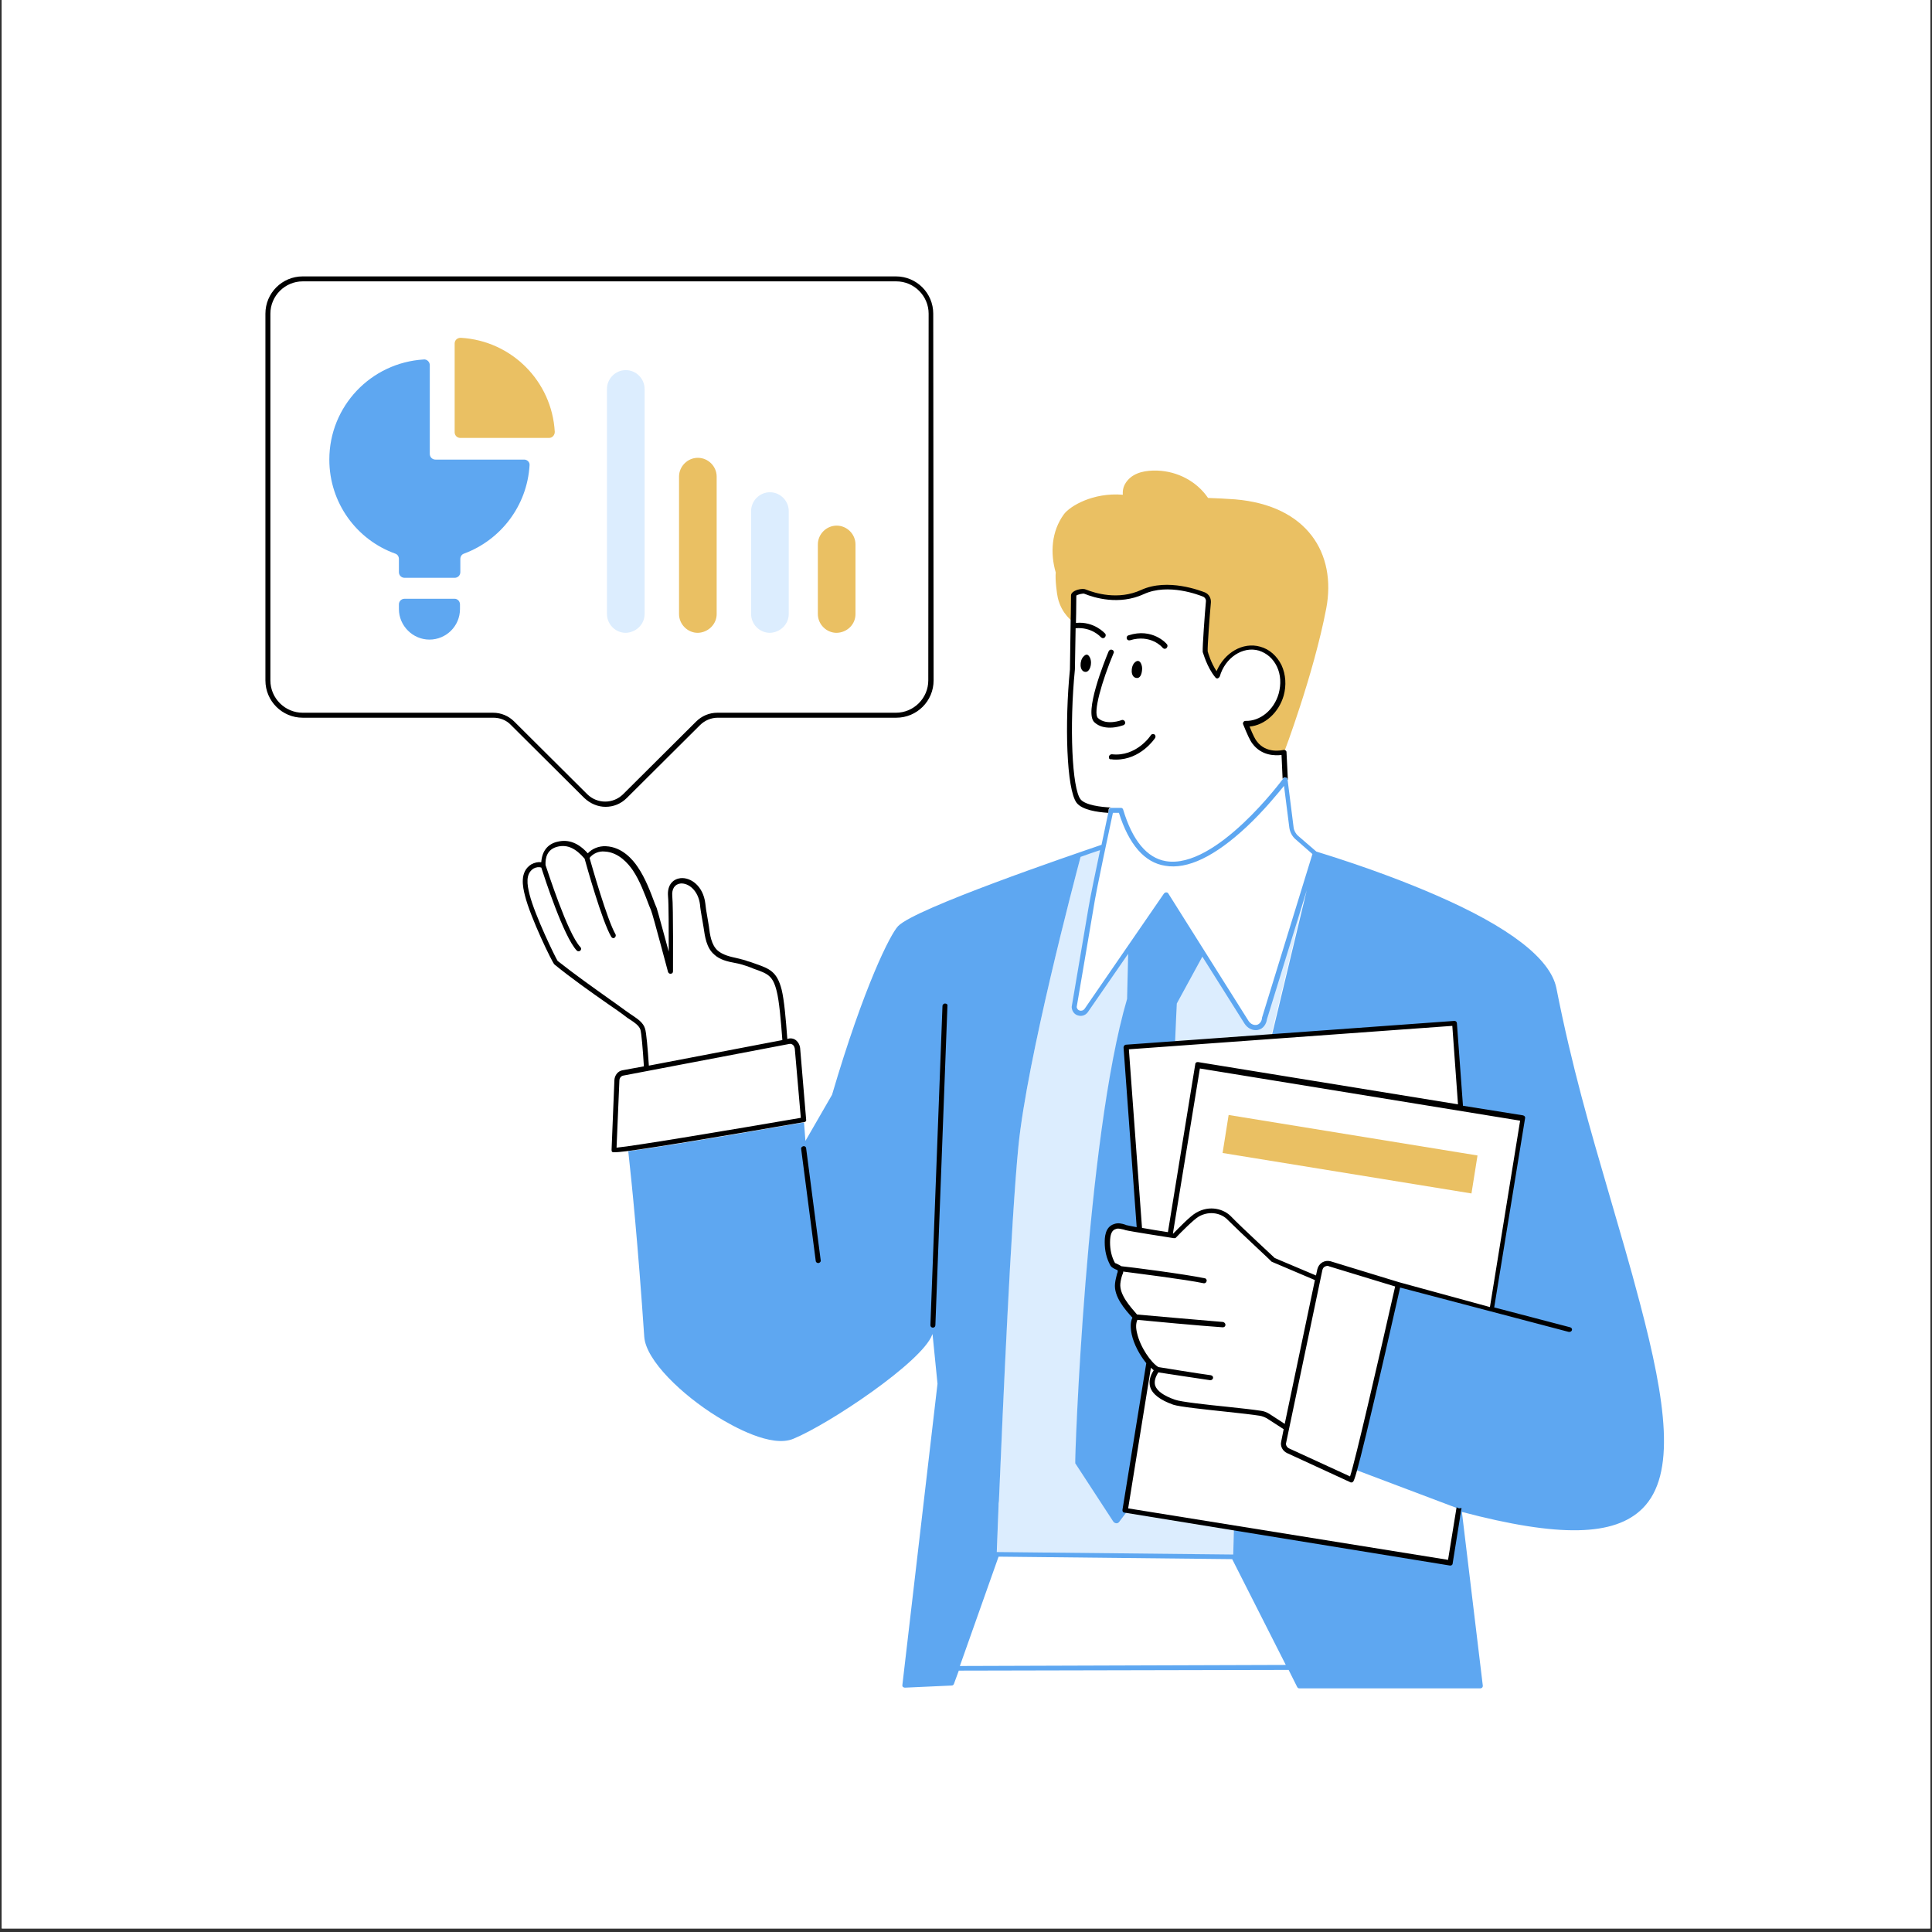
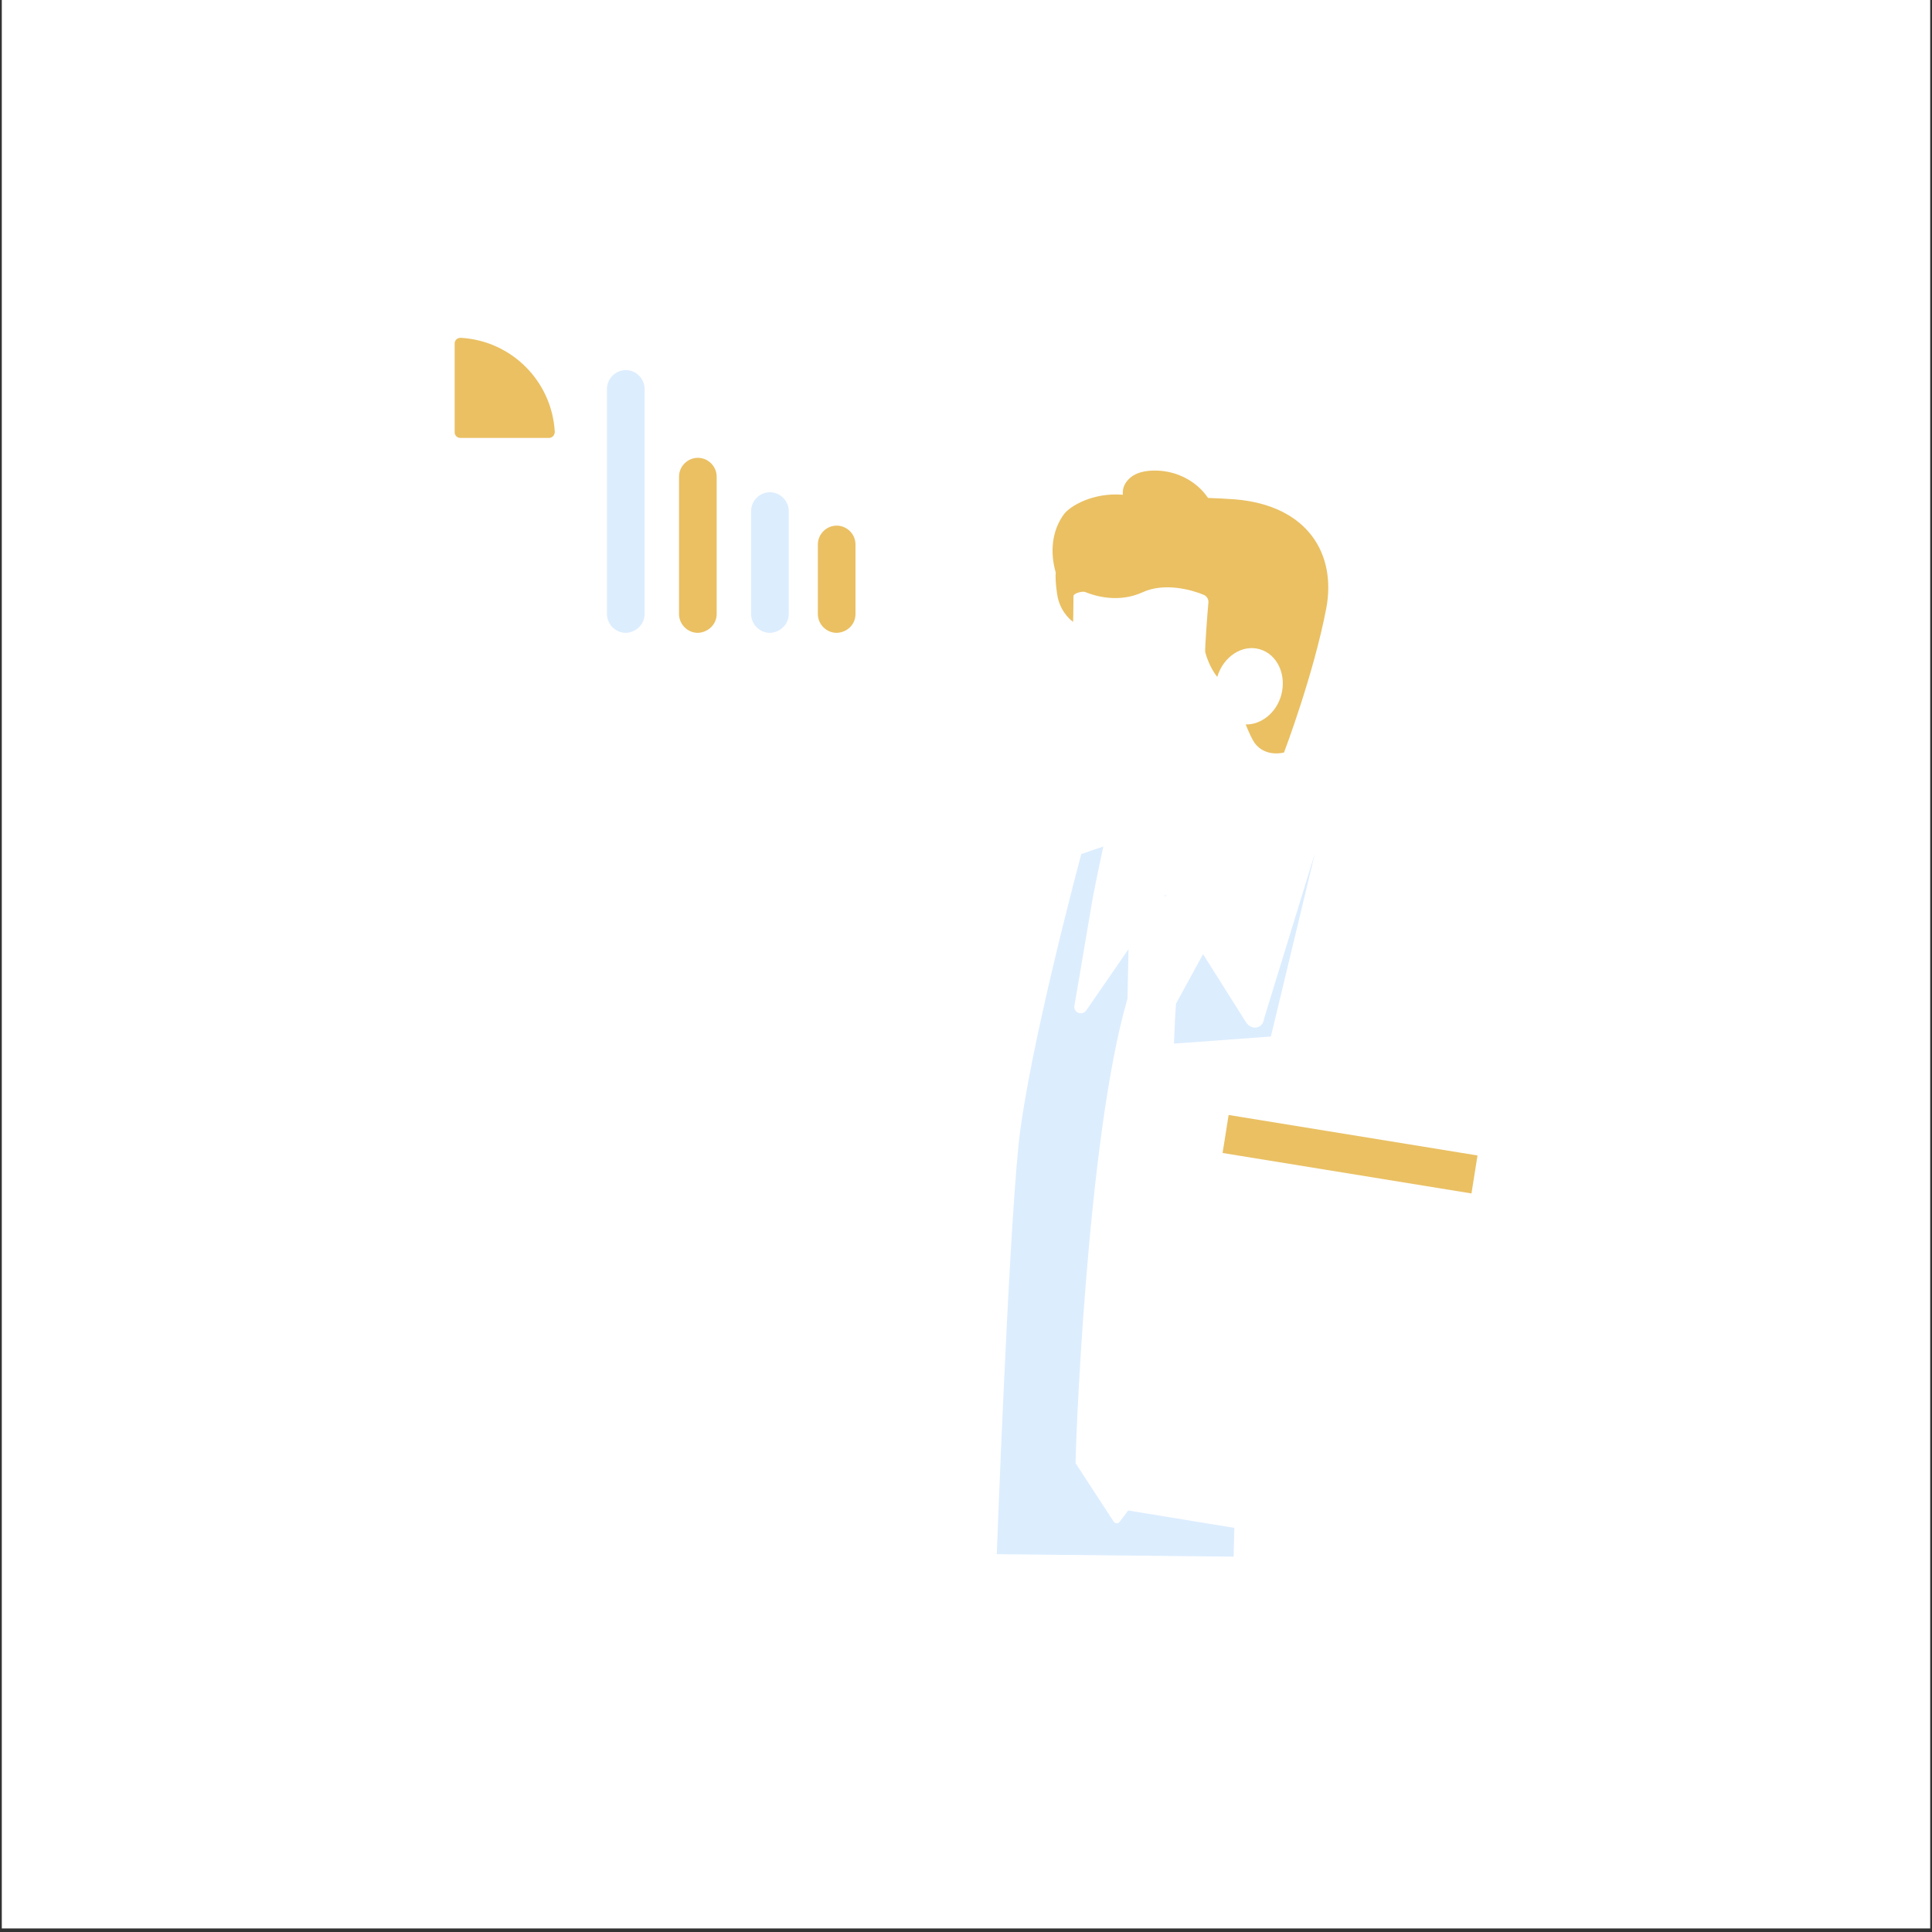
<svg xmlns="http://www.w3.org/2000/svg" width="720" zoomAndPan="magnify" viewBox="0 0 540 540" height="720" preserveAspectRatio="xMidYMid meet" version="1.0">
  <rect x="0" y="0" width="540" height="540" fill="#333333" stroke="none" />
  <defs>
    <clipPath id="21b0389bf0">
      <path d="M 0.5 0 L 539.5 0 L 539.5 539 L 0.5 539 Z M 0.5 0 " clip-rule="nonzero" />
    </clipPath>
    <clipPath id="13c513a840">
      <path d="M 74.184 77.039 L 261 77.039 L 261 226 L 74.184 226 Z M 74.184 77.039 " clip-rule="nonzero" />
    </clipPath>
    <clipPath id="9613e0ce83">
      <path d="M 74.184 77.039 L 426 77.039 L 426 467 L 74.184 467 Z M 74.184 77.039 " clip-rule="nonzero" />
    </clipPath>
    <clipPath id="a2ec86df4e">
-       <path d="M 74.184 77.039 L 440 77.039 L 440 438 L 74.184 438 Z M 74.184 77.039 " clip-rule="nonzero" />
-     </clipPath>
+       </clipPath>
  </defs>
  <g clip-path="url(#21b0389bf0)">
    <path fill="#ffffff" d="M 0.5 0 L 539.5 0 L 539.5 539 L 0.5 539 Z M 0.5 0 " fill-opacity="1" fill-rule="nonzero" />
-     <path fill="#ffffff" d="M 0.5 0 L 539.5 0 L 539.5 539 L 0.5 539 Z M 0.5 0 " fill-opacity="1" fill-rule="nonzero" />
  </g>
-   <path fill="#ffffff" d="M 458.418 364.434 C 455.543 353.422 452.566 343.496 449.785 333.871 C 444.426 315.512 439.367 298.246 435 276.117 C 433.312 267.98 422 259.246 401.16 250.117 C 394.312 247.141 383.102 242.676 367.918 238.012 L 362.855 233.645 C 362.164 233.051 361.668 232.156 361.566 231.262 L 359.879 217.965 C 359.879 218.066 359.879 218.164 359.98 218.363 L 359.582 210.324 C 359.582 210.125 359.484 209.93 359.285 209.828 C 359.184 209.828 359.184 209.73 359.086 209.73 C 360.477 206.059 367.52 186.805 370.695 170.035 C 373.574 154.754 365.438 141.258 345.094 139.473 C 342.516 139.273 339.934 139.074 337.551 139.074 C 334.375 134.41 329.02 131.633 323.363 131.434 C 320.484 131.336 317.012 131.93 315.027 134.211 C 313.934 135.504 313.539 136.891 313.734 138.18 C 305.402 137.387 298.949 141.355 297.262 143.641 C 293.691 148.402 293.395 154.355 294.98 159.914 C 294.781 161.801 295.277 165.867 295.578 167.059 C 296.371 170.332 298.156 172.316 299.246 173.211 C 299.246 173.508 299.246 173.707 299.246 173.707 L 299.051 187.105 C 297.562 202.09 298.059 220.645 300.934 224.414 C 302.422 226.402 306.59 226.996 309.766 227.195 C 309.469 228.684 308.676 232.156 307.781 236.125 C 299.445 239.004 255.785 253.887 251.02 258.852 C 248.836 261.133 241.492 275.621 232.562 305.984 L 225.121 318.887 L 224.723 313.727 C 225.121 313.629 225.32 313.328 225.32 312.934 L 223.633 292.887 C 223.531 292.094 223.137 291.301 222.539 290.805 C 221.945 290.309 221.152 290.109 220.355 290.309 L 220.059 290.406 C 219.664 284.949 219.168 279.391 218.473 276.613 C 217.18 271.551 215.098 270.758 211.129 269.367 C 210.531 269.172 209.84 268.871 209.043 268.676 C 208.051 268.277 206.961 268.078 205.867 267.781 C 203.984 267.383 202 266.887 200.609 265.695 C 198.824 264.109 198.426 261.332 198.129 258.852 C 198.031 258.453 198.031 258.055 197.93 257.66 C 197.832 257.062 197.73 256.469 197.633 255.875 C 197.434 254.781 197.234 253.59 197.137 252.5 C 196.539 247.637 193.066 245.156 190.191 245.453 C 188.402 245.652 186.418 247.043 186.715 250.516 C 186.914 252.398 186.914 260.535 186.914 265.996 C 185.625 261.332 183.938 254.98 183.543 253.789 L 183.047 252.598 C 181.754 249.125 180.367 245.453 178.281 242.379 C 176.891 240.293 173.914 236.723 169.352 236.523 C 167.367 236.422 165.48 237.219 164.289 238.508 C 161.711 235.629 158.93 234.539 155.953 235.234 C 153.078 235.828 151.488 237.91 151.289 240.988 C 150.297 240.891 149.406 241.086 148.512 241.582 C 145.137 243.668 146.129 247.934 146.727 250.316 C 148.215 256.371 154.367 269.07 154.961 269.566 C 159.727 273.438 164.785 277.012 169.746 280.484 C 171.633 281.773 173.52 283.062 175.305 284.453 C 175.602 284.652 175.898 284.848 176.199 285.047 C 177.289 285.742 178.578 286.637 178.977 287.727 C 179.273 288.621 179.672 293.184 179.969 298.047 L 174.016 299.141 C 172.727 299.336 171.832 300.527 171.73 301.82 L 170.938 321.367 C 170.938 321.566 170.938 321.863 171.137 321.961 C 171.234 322.062 171.234 322.062 171.832 322.062 C 172.426 322.062 173.418 321.961 175.504 321.664 C 176.496 330.598 178.184 347.266 179.969 373.465 C 180.367 380.113 190.586 389.84 200.41 395.891 C 204.777 398.57 215.496 404.625 221.648 402.043 C 231.77 397.875 257.668 380.512 260.449 372.969 C 260.449 372.871 260.547 372.871 260.547 372.77 L 261.938 386.664 L 252.113 470.914 C 252.113 471.113 252.113 471.309 252.309 471.41 C 252.41 471.508 252.609 471.609 252.805 471.609 L 265.906 471.012 C 266.203 471.012 266.402 470.812 266.5 470.617 L 267.891 466.844 L 360.078 466.645 L 362.461 471.41 C 362.559 471.609 362.758 471.805 363.055 471.805 L 413.664 471.805 C 413.863 471.805 414.062 471.707 414.16 471.609 C 414.262 471.508 414.359 471.309 414.359 471.113 L 408.605 422.586 C 435.695 429.73 451.273 429.434 459.113 421.594 C 468.543 412.168 465.664 391.922 458.418 364.434 Z M 359.582 217.371 C 359.781 217.469 359.879 217.766 359.879 217.867 C 359.879 217.668 359.781 217.57 359.582 217.371 Z M 302.027 239.5 Z M 359.383 465.457 Z M 407.809 421.691 Z M 407.809 421.691 " fill-opacity="1" fill-rule="nonzero" />
  <g clip-path="url(#13c513a840)">
    <path fill="#ffffff" d="M 169.25 225.41 C 171.434 225.41 173.52 224.613 175.207 222.926 L 195.648 202.586 C 196.938 201.293 198.723 200.5 200.609 200.5 L 250.523 200.5 C 256.281 200.5 260.945 195.836 260.945 190.082 L 260.945 87.672 C 260.945 81.914 256.281 77.254 250.523 77.254 L 84.605 77.254 C 78.848 77.254 74.184 81.914 74.184 87.672 L 74.184 190.18 C 74.184 195.938 78.848 200.602 84.605 200.602 L 137.895 200.602 C 139.777 200.602 141.566 201.293 142.855 202.684 L 163.297 223.027 C 164.887 224.613 167.07 225.41 169.25 225.41 Z M 169.25 225.41 " fill-opacity="1" fill-rule="nonzero" />
  </g>
  <g clip-path="url(#9613e0ce83)">
    <path fill="#ffffff" d="M 250.426 77.945 L 84.605 77.945 C 79.246 77.945 74.879 82.312 74.879 87.672 L 74.879 190.18 C 74.879 195.539 79.246 199.906 84.605 199.906 L 137.895 199.906 C 139.977 199.906 141.863 200.699 143.352 202.188 L 163.793 222.531 C 166.77 225.508 171.73 225.508 174.711 222.531 L 195.152 202.188 C 196.641 200.699 198.527 199.906 200.609 199.906 L 250.523 199.906 C 255.883 199.906 260.25 195.539 260.25 190.18 L 260.25 87.672 C 260.148 82.312 255.785 77.945 250.426 77.945 Z M 128.566 170.234 C 128.566 174.996 124.695 178.77 120.031 178.77 C 115.367 178.77 111.496 174.898 111.496 170.234 L 111.496 168.945 C 111.496 168.051 112.191 167.355 113.086 167.355 L 127.078 167.355 C 127.969 167.355 128.664 168.051 128.664 168.945 C 128.566 168.945 128.566 170.234 128.566 170.234 Z M 129.656 154.754 C 129.062 154.953 128.664 155.547 128.664 156.242 L 128.664 159.914 C 128.664 160.809 127.969 161.5 127.078 161.5 L 113.086 161.5 C 112.191 161.5 111.496 160.809 111.496 159.914 L 111.496 156.242 C 111.496 155.547 111.102 154.953 110.504 154.754 C 99.688 150.883 92.047 140.562 92.047 128.457 C 92.047 113.57 103.656 101.367 118.445 100.473 C 119.336 100.375 120.129 101.168 120.129 102.059 L 120.129 126.867 C 120.129 127.762 120.824 128.457 121.719 128.457 L 146.527 128.457 C 147.422 128.457 148.113 129.25 148.113 130.145 C 147.32 141.457 139.879 150.984 129.656 154.754 Z M 153.473 122.402 L 128.664 122.402 C 127.773 122.402 127.078 121.707 127.078 120.816 L 127.078 96.008 C 127.078 95.113 127.871 94.418 128.766 94.418 C 142.953 95.215 154.266 106.527 155.062 120.715 C 155.062 121.707 154.367 122.402 153.473 122.402 Z M 180.168 171.625 C 180.168 174.5 177.785 176.883 174.906 176.883 C 172.031 176.883 169.648 174.5 169.648 171.625 L 169.648 108.711 C 169.648 105.832 172.031 103.449 174.906 103.449 C 177.785 103.449 180.168 105.832 180.168 108.711 Z M 200.312 171.625 C 200.312 174.5 197.93 176.883 195.051 176.883 C 192.176 176.883 189.793 174.5 189.793 171.625 L 189.793 133.219 C 189.793 130.344 192.176 127.961 195.051 127.961 C 197.93 127.961 200.312 130.344 200.312 133.219 Z M 220.457 171.625 C 220.457 174.5 218.074 176.883 215.195 176.883 C 212.32 176.883 209.938 174.5 209.938 171.625 L 209.938 142.844 C 209.938 139.969 212.32 137.586 215.195 137.586 C 218.074 137.586 220.457 139.969 220.457 142.844 Z M 239.113 171.625 C 239.113 174.5 236.73 176.883 233.852 176.883 C 230.977 176.883 228.594 174.5 228.594 171.625 L 228.594 152.172 C 228.594 149.297 230.977 146.914 233.852 146.914 C 236.73 146.914 239.113 149.297 239.113 152.172 Z M 344.398 435.785 L 359.781 466.051 L 268.09 466.25 L 279.105 434.992 Z M 344.996 427.051 L 344.797 434.395 Z M 301.531 224.02 C 298.75 220.547 298.355 202.09 299.844 187.203 L 300.043 173.707 C 300.043 173.707 300.141 170.035 300.141 166.465 C 300.141 165.668 302.621 165.074 303.414 165.371 C 306.293 166.562 312.844 168.449 319.391 165.473 C 325.547 162.691 333.383 164.875 336.559 166.164 C 337.453 166.562 337.949 167.355 337.852 168.348 C 337.551 171.523 336.859 180.953 336.957 182.141 C 336.957 182.141 337.949 186.113 340.332 189.09 C 342.02 183.434 347.277 180.059 352.141 181.348 C 357.102 182.738 359.781 188.492 358.191 194.25 C 356.805 199.211 352.637 202.484 348.27 202.387 C 349.164 204.668 350.055 206.652 350.75 207.547 C 353.828 211.715 358.988 210.227 358.988 210.227 L 359.383 217.867 L 361.07 231.262 C 361.172 232.355 361.766 233.348 362.559 234.043 L 367.719 238.406 C 367.719 238.406 353.527 284.551 353.527 284.551 C 353.23 287.43 350.055 288.023 348.469 285.645 L 326.043 250.02 L 303.91 282.172 C 302.918 283.758 300.637 283.262 300.438 281.375 L 305.102 253.887 C 306.094 247.734 310.859 226.402 310.859 226.402 L 310.957 226.402 C 307.684 226.402 303.02 225.906 301.531 224.02 Z M 378.637 410.68 C 381.613 399.367 390.84 359.078 390.84 359.078 L 416.938 365.922 L 425.672 312.438 L 408.406 309.656 L 406.719 286.141 L 314.926 292.789 L 318.598 343.895 C 316.613 343.598 315.027 343.297 314.629 343.199 C 313.734 342.902 312.742 342.602 311.75 342.902 C 309.867 343.496 309.566 345.68 309.566 347.367 C 309.566 349.449 310.066 351.633 311.059 353.52 C 311.254 353.918 312.941 354.414 313.141 354.809 C 313.438 355.406 313.34 355.602 313.141 356.199 C 312.844 357.09 312.645 357.984 312.547 358.879 C 312.246 362.25 315.227 365.727 317.508 368.305 C 315.621 371.082 318.301 377.336 321.18 380.809 L 321.18 381.105 L 314.531 422.188 L 405.43 436.977 L 407.91 421.793 Z M 343.309 311.641 L 412.871 322.957 L 411.184 333.574 L 341.621 322.262 Z M 222.938 292.988 L 224.625 313.031 C 224.625 313.031 171.535 322.262 171.633 321.566 L 172.426 302.016 C 172.426 301.023 173.223 300.133 174.113 300.031 L 180.664 298.742 C 180.367 294.176 179.871 288.719 179.57 287.629 C 179.074 285.941 176.992 284.949 175.602 283.957 C 168.855 279.094 161.809 274.332 155.258 269.07 C 154.961 268.871 148.809 256.469 147.32 250.215 C 146.727 247.539 145.93 243.965 148.809 242.277 C 149.902 241.582 150.992 241.582 151.984 241.98 C 151.785 239.301 152.777 236.723 156.055 236.027 C 159.527 235.23 162.207 237.219 164.289 239.699 C 165.281 238.109 167.266 237.219 169.352 237.316 C 172.922 237.516 175.801 239.996 177.688 242.875 C 179.969 246.246 181.359 250.316 182.848 254.188 C 183.543 255.973 187.609 271.453 187.609 271.453 C 187.609 271.453 187.711 253.492 187.41 250.516 C 186.816 243.965 195.547 244.859 196.539 252.699 C 196.738 254.383 197.035 256.172 197.336 257.859 C 197.73 260.637 197.93 264.207 200.211 266.293 C 202.496 268.375 206.066 268.277 208.848 269.367 C 214.402 271.453 216.387 271.355 217.875 276.812 C 218.672 279.688 219.168 285.543 219.465 291.199 L 220.555 291 C 221.648 290.805 222.836 291.695 222.938 292.988 Z M 222.938 292.988 " fill-opacity="1" fill-rule="nonzero" />
  </g>
  <path fill="#eac063" d="M 370.695 170.035 C 367.125 188.691 358.887 210.324 358.887 210.324 C 358.887 210.324 353.727 211.812 350.652 207.645 C 349.957 206.652 349.062 204.668 348.172 202.484 C 352.438 202.586 356.703 199.309 358.094 194.348 C 359.68 188.594 357.004 182.836 352.039 181.449 C 347.18 180.059 341.918 183.531 340.23 189.188 C 337.852 186.309 336.859 182.242 336.859 182.242 C 336.758 181.051 337.453 171.625 337.75 168.449 C 337.852 167.555 337.355 166.66 336.461 166.266 C 333.188 164.875 325.445 162.691 319.293 165.57 C 312.742 168.547 306.195 166.66 303.316 165.473 C 302.621 165.172 300.141 165.77 300.043 166.562 C 300.043 170.137 299.941 173.805 299.941 173.805 C 299.941 173.805 296.766 171.723 295.676 167.156 C 295.379 165.969 294.883 161.898 295.082 160.012 C 293.492 154.555 293.891 148.504 297.363 143.738 C 299.051 141.457 305.5 137.586 313.836 138.281 C 313.734 136.891 314.035 135.602 315.125 134.312 C 317.109 131.93 320.484 131.434 323.461 131.531 C 329.117 131.73 334.477 134.512 337.652 139.176 C 340.133 139.273 342.613 139.371 345.191 139.57 C 365.438 141.258 373.574 154.754 370.695 170.035 Z M 412.969 322.957 L 343.406 311.641 L 341.719 322.262 L 411.281 333.574 Z M 127.078 96.008 L 127.078 120.816 C 127.078 121.707 127.773 122.402 128.664 122.402 L 153.473 122.402 C 154.367 122.402 155.062 121.609 155.062 120.715 C 154.266 106.527 142.953 95.215 128.766 94.418 C 127.773 94.418 127.078 95.113 127.078 96.008 Z M 200.312 171.625 L 200.312 133.219 C 200.312 130.344 197.93 127.961 195.051 127.961 C 192.176 127.961 189.793 130.344 189.793 133.219 L 189.793 171.625 C 189.793 174.5 192.176 176.883 195.051 176.883 C 197.93 176.785 200.312 174.5 200.312 171.625 Z M 239.113 171.625 L 239.113 152.172 C 239.113 149.297 236.73 146.914 233.852 146.914 C 230.977 146.914 228.594 149.297 228.594 152.172 L 228.594 171.625 C 228.594 174.5 230.977 176.883 233.852 176.883 C 236.828 176.785 239.113 174.5 239.113 171.625 Z M 239.113 171.625 " fill-opacity="1" fill-rule="nonzero" />
  <path fill="#dcedfe" d="M 344.996 427.051 L 344.797 435.09 L 278.605 434.395 C 278.605 434.395 281.781 348.758 284.66 320.277 C 287.34 293.98 302.227 238.707 302.227 238.707 C 305.004 237.715 307.188 237.02 308.379 236.621 C 306.988 243.07 305.402 250.711 304.906 253.988 L 300.242 281.477 C 300.438 283.359 302.723 283.855 303.715 282.27 L 322.867 254.484 L 315.422 265.301 L 315.125 279.191 C 303.613 318.293 300.438 408.496 300.637 408.992 L 311.254 425.266 C 311.652 425.859 312.547 425.961 312.941 425.363 L 315.324 422.188 Z M 334.078 263.414 L 336.164 266.789 Z M 328.125 291.695 L 355.215 289.711 L 367.52 238.508 C 367.52 238.508 353.332 284.652 353.332 284.652 C 353.031 287.527 349.855 288.125 348.27 285.742 L 336.262 266.691 L 328.719 280.484 C 328.523 282.566 328.324 286.535 328.125 291.695 Z M 325.941 250.414 L 325.742 250.117 L 325.445 250.516 C 325.645 250.414 325.844 250.414 325.941 250.414 Z M 180.168 171.625 L 180.168 108.711 C 180.168 105.832 177.785 103.449 174.906 103.449 C 172.031 103.449 169.648 105.832 169.648 108.711 L 169.648 171.625 C 169.648 174.5 172.031 176.883 174.906 176.883 C 177.785 176.785 180.168 174.5 180.168 171.625 Z M 220.457 171.625 L 220.457 142.844 C 220.457 139.969 218.074 137.586 215.195 137.586 C 212.32 137.586 209.938 139.969 209.938 142.844 L 209.938 171.625 C 209.938 174.5 212.32 176.883 215.195 176.883 C 218.074 176.785 220.457 174.5 220.457 171.625 Z M 220.457 171.625 " fill-opacity="1" fill-rule="nonzero" />
-   <path fill="#5ea7f1" d="M 458.418 364.434 C 455.543 353.422 452.566 343.496 449.785 333.871 C 444.426 315.512 439.367 298.246 435 276.117 C 433.312 267.98 422 259.148 401.16 250.117 C 394.312 247.141 383.102 242.676 367.918 238.012 L 362.855 233.645 C 362.164 233.051 361.668 232.156 361.566 231.262 L 359.879 217.867 C 359.879 217.57 359.68 217.371 359.383 217.27 C 359.086 217.172 358.887 217.27 358.688 217.57 C 358.492 217.867 339.836 243.07 325.844 240.691 C 320.582 239.797 316.516 234.934 313.934 226.301 C 313.836 226.004 313.637 225.805 313.34 225.805 L 310.66 225.805 C 310.262 225.805 310.066 226.004 309.965 226.301 C 309.965 226.402 308.973 230.766 307.883 236.125 C 299.445 239.004 255.785 253.887 251.02 258.852 C 248.836 261.133 241.492 275.621 232.562 305.984 L 225.121 318.887 L 224.723 313.727 C 224.227 313.824 223.832 313.926 223.434 313.926 C 193.863 319.086 181.059 321.07 175.602 321.766 C 176.594 330.695 178.281 347.367 180.066 373.566 C 180.465 380.215 190.688 389.938 200.512 395.992 C 204.875 398.672 215.594 404.723 221.746 402.145 C 231.867 397.977 257.77 380.609 260.547 373.07 C 260.547 372.969 260.645 372.969 260.645 372.871 L 262.035 386.762 L 252.211 471.012 C 252.211 471.211 252.211 471.41 252.41 471.508 C 252.508 471.609 252.707 471.707 252.906 471.707 L 266.004 471.113 C 266.301 471.113 266.5 470.914 266.602 470.715 L 267.988 466.945 L 360.176 466.746 L 362.559 471.508 C 362.66 471.707 362.855 471.906 363.156 471.906 L 413.766 471.906 C 413.961 471.906 414.16 471.805 414.262 471.707 C 414.359 471.609 414.457 471.41 414.457 471.211 L 408.605 422.586 C 435.695 429.73 451.273 429.434 459.113 421.594 C 468.543 412.168 465.664 391.922 458.418 364.434 Z M 311.059 227.195 L 312.742 227.195 C 315.523 236.027 319.887 241.086 325.645 241.98 C 331.895 243.07 339.535 239.398 348.469 231.066 C 353.23 226.598 357.102 221.836 358.887 219.652 L 360.375 231.363 C 360.574 232.652 361.172 233.742 362.062 234.539 L 366.828 238.707 L 352.734 284.453 C 352.734 284.453 352.734 284.551 352.734 284.551 C 352.637 285.543 352.039 286.238 351.348 286.438 C 350.453 286.637 349.559 286.238 348.965 285.344 L 326.539 249.719 C 326.438 249.523 326.238 249.422 325.941 249.422 C 325.742 249.422 325.547 249.523 325.348 249.719 L 303.219 281.871 C 302.82 282.469 302.227 282.566 301.828 282.469 C 301.332 282.367 301.035 281.973 300.934 281.477 L 305.598 254.086 C 306.395 248.629 310.363 230.57 311.059 227.195 Z M 268.285 465.652 L 279.105 435.09 L 344.398 435.785 L 359.383 465.355 Z M 416.84 365.922 L 390.742 359.078 C 390.742 359.078 381.613 399.367 378.535 410.68 L 407.711 421.691 C 407.91 421.793 408.207 421.793 408.406 421.891 L 408.008 424.273 L 407.711 421.793 L 405.23 436.977 L 344.895 427.152 L 344.695 434.496 L 278.605 433.801 C 278.707 432.113 278.805 427.547 279.105 420.898 C 279.105 420.504 279.105 420.008 279.203 419.512 C 280.293 393.711 282.578 341.312 284.66 320.277 C 287.141 295.766 300.242 246.246 302.027 239.5 C 303.91 238.805 305.699 238.211 307.484 237.613 C 306.195 243.766 304.707 250.812 304.211 253.887 L 299.547 281.375 C 299.547 281.477 299.547 281.477 299.547 281.574 C 299.645 282.766 300.438 283.66 301.43 283.855 C 302.523 284.156 303.613 283.66 304.211 282.668 L 315.324 266.59 L 315.027 279.191 C 303.516 318.293 300.34 408.496 300.539 408.992 L 311.156 425.266 C 311.555 425.859 312.445 425.961 312.844 425.363 L 315.227 422.188 L 314.629 422.09 L 321.277 381.008 L 321.277 380.711 C 318.301 377.234 315.621 371.082 317.605 368.207 C 315.324 365.727 312.246 362.25 312.645 358.777 C 312.742 357.785 312.941 356.992 313.238 356.098 C 313.438 355.406 313.539 355.305 313.238 354.711 C 313.043 354.215 311.453 353.816 311.156 353.422 C 310.164 351.535 309.668 349.449 309.668 347.266 C 309.668 345.582 309.965 343.398 311.852 342.801 C 312.844 342.504 313.836 342.801 314.727 343.102 C 315.125 343.199 316.715 343.496 318.699 343.793 L 315.027 292.688 L 328.422 291.695 C 328.621 286.535 328.82 282.566 328.918 280.484 L 336.062 267.383 L 347.871 286.141 C 348.668 287.332 349.855 287.926 350.949 287.926 C 351.246 287.926 351.445 287.926 351.742 287.828 C 353.031 287.527 353.926 286.336 354.125 284.848 L 365.238 248.828 L 355.414 289.711 L 406.816 286.039 L 408.504 309.559 L 425.77 312.336 Z M 128.566 168.945 L 128.566 170.234 C 128.566 174.996 124.695 178.77 120.031 178.77 C 115.367 178.77 111.496 174.898 111.496 170.234 L 111.496 168.945 C 111.496 168.051 112.191 167.355 113.086 167.355 L 127.078 167.355 C 127.871 167.355 128.566 168.051 128.566 168.945 Z M 148.016 130.043 C 147.32 141.457 139.879 150.984 129.656 154.754 C 129.062 154.953 128.664 155.547 128.664 156.242 L 128.664 159.914 C 128.664 160.809 127.969 161.5 127.078 161.5 L 113.086 161.5 C 112.191 161.5 111.496 160.809 111.496 159.914 L 111.496 156.242 C 111.496 155.547 111.102 154.953 110.504 154.754 C 99.688 150.883 92.047 140.562 92.047 128.457 C 92.047 113.57 103.656 101.367 118.445 100.473 C 119.336 100.375 120.129 101.168 120.129 102.059 L 120.129 126.867 C 120.129 127.762 120.824 128.457 121.719 128.457 L 146.527 128.457 C 147.32 128.457 148.113 129.152 148.016 130.043 Z M 148.016 130.043 " fill-opacity="1" fill-rule="nonzero" />
  <g clip-path="url(#a2ec86df4e)">
-     <path fill="#000000" d="M 260.844 87.672 C 260.844 81.914 256.18 77.254 250.426 77.254 L 84.605 77.254 C 78.848 77.254 74.184 81.914 74.184 87.672 L 74.184 190.18 C 74.184 195.938 78.848 200.602 84.605 200.602 L 137.895 200.602 C 139.777 200.602 141.566 201.293 142.855 202.684 L 163.297 223.027 C 164.984 224.613 167.07 225.508 169.25 225.508 C 171.434 225.508 173.52 224.715 175.207 223.027 L 195.648 202.684 C 196.938 201.395 198.723 200.602 200.609 200.602 L 250.523 200.602 C 256.281 200.602 260.945 195.938 260.945 190.18 Z M 259.457 190.18 C 259.457 195.141 255.387 199.211 250.426 199.211 L 200.512 199.211 C 198.227 199.211 196.145 200.105 194.555 201.691 L 174.113 222.035 C 171.336 224.715 166.969 224.715 164.191 222.035 L 143.75 201.691 C 142.16 200.105 140.078 199.211 137.793 199.211 L 84.605 199.211 C 79.645 199.211 75.574 195.141 75.574 190.18 L 75.574 87.672 C 75.574 82.711 79.645 78.641 84.605 78.641 L 250.523 78.641 C 255.484 78.641 259.555 82.711 259.555 87.672 Z M 264.812 281.176 L 261.441 370.391 C 261.441 370.785 261.141 371.082 260.746 371.082 C 260.348 371.082 260.051 370.785 260.051 370.391 L 263.426 281.176 C 263.426 280.781 263.82 280.484 264.121 280.484 C 264.617 280.484 264.914 280.781 264.812 281.176 Z M 225.32 312.934 L 223.633 292.887 C 223.531 292.094 223.137 291.301 222.539 290.805 C 221.945 290.309 221.152 290.109 220.355 290.309 L 220.059 290.406 C 219.664 284.949 219.168 279.391 218.473 276.613 C 217.18 271.551 215.098 270.758 211.129 269.367 C 210.531 269.172 209.84 268.871 209.043 268.676 C 208.051 268.277 206.961 268.078 205.867 267.781 C 203.984 267.383 202 266.887 200.609 265.695 C 198.824 264.109 198.426 261.332 198.129 258.852 C 198.031 258.453 198.031 258.055 197.93 257.66 C 197.832 257.062 197.73 256.469 197.633 255.875 C 197.434 254.781 197.234 253.59 197.137 252.5 C 196.539 247.637 193.066 245.156 190.191 245.453 C 188.402 245.652 186.418 247.043 186.715 250.516 C 186.914 252.398 186.914 260.535 186.914 265.996 C 185.625 261.332 183.938 254.98 183.543 253.789 L 183.047 252.598 C 181.754 249.125 180.367 245.453 178.281 242.379 C 176.891 240.293 173.914 236.723 169.352 236.523 C 167.367 236.422 165.48 237.219 164.289 238.508 C 161.711 235.629 158.93 234.539 155.953 235.234 C 153.078 235.828 151.488 237.91 151.289 240.988 C 150.297 240.891 149.406 241.086 148.512 241.582 C 145.137 243.668 146.129 247.934 146.727 250.316 C 148.215 256.371 154.367 269.07 154.961 269.566 C 159.727 273.438 164.785 277.012 169.746 280.484 C 171.633 281.773 173.52 283.062 175.305 284.453 C 175.602 284.652 175.898 284.848 176.199 285.047 C 177.289 285.742 178.578 286.637 178.977 287.727 C 179.273 288.621 179.672 293.184 179.969 298.047 L 174.016 299.141 C 172.727 299.336 171.832 300.527 171.73 301.82 L 170.938 321.367 C 170.938 321.566 170.938 321.863 171.137 321.961 C 171.234 322.062 171.336 322.062 171.832 322.062 C 173.914 322.062 182.848 320.871 224.723 313.629 C 225.121 313.629 225.418 313.328 225.32 312.934 Z M 176.992 283.957 C 176.695 283.758 176.395 283.559 176.098 283.359 C 174.215 282.07 172.426 280.68 170.543 279.391 C 165.68 275.918 160.617 272.348 155.855 268.574 C 155.16 267.484 149.504 255.875 148.016 250.02 C 147.32 247.238 146.824 244.262 149.105 242.773 C 149.801 242.379 150.594 242.277 151.289 242.477 C 152.184 245.254 157.543 261.828 161.215 265.695 C 161.312 265.797 161.512 265.895 161.711 265.895 C 161.91 265.895 162.105 265.797 162.207 265.695 C 162.504 265.398 162.504 265.004 162.207 264.703 C 158.633 260.934 152.977 243.172 152.48 241.781 C 152.383 239.797 152.879 237.316 155.953 236.621 C 158.633 236.027 160.914 237.117 163.398 239.996 C 163.895 241.781 168.258 257.461 170.84 261.828 C 170.938 262.027 171.234 262.223 171.434 262.223 C 171.535 262.223 171.633 262.223 171.73 262.125 C 172.031 261.926 172.23 261.531 172.031 261.133 C 169.648 256.965 165.48 242.18 164.785 239.797 C 165.68 238.605 167.367 237.812 169.055 238.012 C 172.922 238.211 175.602 241.387 176.891 243.27 C 178.879 246.246 180.168 249.82 181.457 253.195 L 181.953 254.383 C 182.648 256.172 186.617 271.453 186.715 271.652 C 186.816 271.949 187.113 272.246 187.512 272.148 C 187.906 272.148 188.105 271.852 188.105 271.453 C 188.105 270.758 188.207 253.492 187.906 250.516 C 187.711 248.43 188.602 247.141 190.191 246.941 C 192.473 246.742 195.152 248.926 195.648 252.797 C 195.746 253.988 195.945 255.078 196.145 256.27 C 196.242 256.867 196.344 257.461 196.441 257.957 C 196.539 258.355 196.539 258.75 196.641 259.148 C 197.035 261.828 197.434 264.902 199.617 266.789 C 201.203 268.277 203.387 268.773 205.57 269.172 C 206.664 269.367 207.656 269.668 208.547 269.965 C 209.344 270.262 210.035 270.461 210.633 270.758 C 214.602 272.148 215.992 272.645 217.082 277.012 C 217.777 279.688 218.273 285.246 218.672 290.703 L 181.359 297.848 C 181.059 293.383 180.664 288.422 180.266 287.43 C 179.77 285.84 178.281 284.848 176.992 283.957 Z M 172.328 320.773 L 173.121 302.016 C 173.121 301.32 173.617 300.727 174.215 300.629 L 220.555 291.797 C 220.953 291.695 221.25 291.797 221.547 291.996 C 221.844 292.191 222.043 292.59 222.145 293.086 L 223.832 312.438 C 204.777 315.711 176.992 320.375 172.328 320.773 Z M 225.32 320.969 L 229.387 352.23 C 229.488 352.625 229.188 352.926 228.793 353.023 C 228.793 353.023 228.691 353.023 228.691 353.023 C 228.297 353.023 228 352.727 228 352.426 L 223.93 321.168 C 223.832 320.773 224.129 320.473 224.523 320.375 C 224.922 320.277 225.32 320.574 225.32 320.969 Z M 317.605 189.484 C 315.918 189.285 316.02 186.309 317.109 185.219 C 318.004 184.324 318.598 184.82 318.895 185.418 C 319.195 186.012 319.293 186.707 319.195 187.402 C 319.094 188.395 318.699 189.684 317.605 189.484 Z M 315.82 178.965 C 315.422 179.066 315.027 178.867 314.926 178.469 C 314.828 178.074 315.027 177.676 315.422 177.578 C 322.07 175.395 326.043 179.859 326.141 180.059 C 326.438 180.355 326.34 180.852 326.043 181.148 C 325.941 181.25 325.742 181.348 325.547 181.348 C 325.348 181.348 325.148 181.25 324.949 181.051 C 324.852 180.852 321.574 177.18 315.82 178.965 Z M 304.605 183.73 C 304.906 184.324 305.004 185.02 304.906 185.715 C 304.805 186.609 304.309 187.898 303.316 187.797 C 301.629 187.602 301.73 184.625 302.82 183.531 C 303.715 182.539 304.211 183.035 304.605 183.73 Z M 311.254 182.539 C 307.98 190.379 305.402 199.309 306.891 200.699 C 309.27 202.883 313.438 201.293 313.438 201.293 C 313.836 201.098 314.23 201.293 314.43 201.691 C 314.629 202.09 314.43 202.484 314.035 202.684 C 313.934 202.684 312.246 203.379 310.262 203.379 C 308.773 203.379 307.188 203.082 305.898 201.891 C 302.918 199.211 308.676 184.922 309.867 182.043 C 310.066 181.645 310.461 181.449 310.859 181.645 C 311.254 181.746 311.453 182.242 311.254 182.539 Z M 309.965 211.516 C 309.965 211.117 310.363 210.82 310.758 210.82 C 317.605 211.613 321.676 205.562 321.676 205.461 C 321.875 205.164 322.371 205.066 322.668 205.266 C 322.965 205.461 323.062 205.957 322.867 206.258 C 322.668 206.555 318.797 212.309 311.949 212.309 C 311.453 212.309 311.059 212.309 310.562 212.211 C 310.164 212.309 309.867 212.012 309.965 211.516 Z M 438.871 370.984 L 417.633 365.426 L 426.266 312.535 C 426.367 312.141 426.07 311.84 425.672 311.742 L 408.902 309.062 L 407.215 286.039 C 407.215 285.84 407.117 285.645 407.016 285.543 C 406.918 285.445 406.719 285.344 406.52 285.344 L 314.727 291.996 C 314.332 291.996 314.035 292.391 314.035 292.789 L 317.707 343 C 316.219 342.703 315.027 342.504 314.727 342.406 L 314.531 342.305 C 313.637 342.008 312.547 341.711 311.453 342.105 C 308.773 342.902 308.773 346.078 308.773 347.266 C 308.773 349.551 309.27 351.734 310.363 353.719 C 310.562 354.113 311.059 354.414 311.652 354.711 C 311.852 354.809 312.348 355.008 312.348 355.008 C 312.445 355.305 312.445 355.305 312.348 355.703 L 312.246 355.902 C 312.051 356.793 311.75 357.688 311.652 358.777 C 311.254 362.352 314.43 366.023 316.516 368.305 C 315.918 369.496 315.918 371.082 316.316 372.969 C 316.91 375.746 318.598 378.824 320.387 381.008 L 313.734 421.992 C 313.734 422.188 313.734 422.387 313.836 422.488 C 313.934 422.684 314.133 422.785 314.332 422.785 L 405.23 437.57 C 405.23 437.57 405.328 437.57 405.328 437.57 C 405.43 437.57 405.625 437.57 405.727 437.473 C 405.926 437.371 406.023 437.172 406.023 436.977 L 408.504 421.496 L 407.809 421.594 L 407.117 421.297 L 404.734 435.984 L 315.324 421.594 L 321.676 382.297 C 321.973 382.594 322.27 382.793 322.469 382.992 C 321.379 384.68 321.078 386.168 321.477 387.656 C 322.07 389.641 324.254 391.328 327.926 392.617 C 329.711 393.211 336.461 393.906 342.91 394.602 C 346.684 395 350.156 395.395 352.039 395.695 C 352.734 395.793 353.43 396.09 354.023 396.387 L 358.789 399.465 L 358.094 402.938 C 357.797 404.227 358.492 405.52 359.68 406.113 L 377.344 414.25 C 377.445 414.352 377.645 414.352 377.742 414.352 C 377.84 414.352 377.941 414.352 378.039 414.25 C 378.535 414.051 379.133 413.754 391.336 359.871 L 438.473 372.273 C 438.574 372.273 438.574 372.273 438.672 372.273 C 438.969 372.273 439.266 372.074 439.367 371.777 C 439.465 371.48 439.266 371.082 438.871 370.984 Z M 315.523 293.285 L 405.926 286.734 L 407.512 308.664 L 334.871 296.855 C 334.676 296.855 334.477 296.855 334.375 296.957 C 334.18 297.055 334.078 297.254 334.078 297.453 L 326.438 344.391 C 324.355 344.094 321.477 343.598 319.195 343.199 Z M 354.82 395.199 C 354.023 394.703 353.23 394.402 352.34 394.305 C 350.453 394.008 346.879 393.609 343.109 393.211 C 337.254 392.617 330.012 391.824 328.422 391.227 C 325.246 390.137 323.363 388.746 322.867 387.258 C 322.566 386.168 322.867 384.977 323.758 383.586 C 325.844 383.887 334.676 385.273 338.246 385.77 C 338.246 385.77 338.348 385.77 338.348 385.77 C 338.645 385.77 339.039 385.473 339.039 385.176 C 339.141 384.777 338.844 384.48 338.445 384.383 C 334.676 383.887 325.051 382.297 323.758 382.098 C 321.676 380.809 318.699 376.543 317.805 372.57 C 317.406 370.984 317.508 369.793 317.902 368.902 C 320.781 369.199 335.766 370.586 341.719 370.984 C 341.719 370.984 341.719 370.984 341.82 370.984 C 342.215 370.984 342.516 370.688 342.516 370.289 C 342.516 369.895 342.215 369.594 341.82 369.496 C 335.668 369 320.086 367.609 317.805 367.41 C 315.918 365.23 312.844 361.855 313.141 358.777 C 313.238 357.887 313.438 356.992 313.734 356.199 L 313.836 356 C 313.934 355.801 313.934 355.602 313.934 355.406 C 317.605 355.902 331.301 357.586 336.461 358.68 C 336.461 358.68 336.559 358.68 336.559 358.68 C 336.859 358.68 337.156 358.48 337.254 358.082 C 337.355 357.688 337.055 357.289 336.758 357.289 C 331.102 356.098 315.621 354.113 313.438 353.918 C 313.141 353.719 312.742 353.52 312.348 353.32 C 312.148 353.223 311.75 353.023 311.652 353.023 C 310.66 351.238 310.262 349.254 310.262 347.266 C 310.262 344.984 310.758 343.793 311.949 343.496 C 312.148 343.398 312.348 343.398 312.547 343.398 C 313.043 343.398 313.637 343.598 314.234 343.695 L 314.43 343.793 C 315.82 344.191 327.629 345.977 328.125 346.078 C 328.324 346.078 328.621 346.078 328.719 345.879 C 330.012 344.488 333.684 340.816 335.07 340.023 C 338.246 338.238 341.523 339.23 343.109 340.918 C 346.684 344.488 355.414 352.527 355.414 352.625 C 355.516 352.727 355.516 352.727 355.613 352.727 L 367.52 357.785 L 359.086 397.977 Z M 377.344 412.664 L 360.277 404.824 C 359.68 404.527 359.285 403.832 359.484 403.234 L 369.605 355.008 C 369.703 354.609 369.902 354.215 370.301 354.016 C 370.496 353.918 370.797 353.816 370.996 353.816 C 371.094 353.816 371.293 353.816 371.391 353.918 L 389.949 359.574 C 385.48 379.32 378.832 408.195 377.344 412.664 Z M 391.039 358.383 L 371.887 352.527 C 371.094 352.328 370.301 352.426 369.605 352.824 C 368.91 353.223 368.414 353.918 368.215 354.711 L 367.82 356.496 L 356.309 351.633 C 355.414 350.742 347.375 343.398 344.102 340.023 C 342.117 337.941 338.148 336.75 334.375 338.934 C 332.691 339.824 329.02 343.695 327.926 344.785 C 327.926 344.785 327.828 344.785 327.828 344.785 L 335.371 298.645 L 424.879 313.23 L 416.441 365.328 Z M 309.766 227.195 C 306.691 226.996 302.523 226.402 300.934 224.414 C 298.059 220.645 297.562 202.09 299.051 187.105 L 299.246 173.707 C 299.246 173.707 299.348 170.035 299.348 166.465 C 299.348 166.164 299.445 165.77 300.043 165.371 C 300.836 164.777 302.723 164.379 303.516 164.777 C 305.996 165.77 312.547 167.852 318.996 164.875 C 326.438 161.5 335.668 165.172 336.758 165.57 C 337.949 166.066 338.543 167.258 338.445 168.449 C 338.148 171.625 337.453 180.754 337.551 182.043 C 337.652 182.441 338.445 185.219 340.031 187.602 C 342.215 182.441 347.375 179.363 352.238 180.754 C 354.82 181.449 356.902 183.332 358.191 185.914 C 359.383 188.492 359.582 191.57 358.789 194.445 C 357.398 199.211 353.527 202.684 349.262 203.082 C 350.254 205.562 350.852 206.652 351.246 207.148 C 353.926 210.82 358.492 209.629 358.688 209.629 C 358.887 209.531 359.086 209.629 359.285 209.73 C 359.484 209.828 359.582 210.027 359.582 210.227 L 359.98 218.262 C 359.98 218.066 359.98 217.867 359.879 217.867 C 359.879 217.766 359.879 217.469 359.582 217.371 C 359.285 217.27 359.184 217.27 358.988 217.27 C 358.789 217.27 358.688 217.469 358.688 217.469 L 358.492 217.668 L 358.191 211.02 C 356.508 211.219 352.637 211.316 350.055 207.844 C 349.359 206.949 348.566 205.164 347.477 202.484 C 347.375 202.285 347.375 201.988 347.574 201.789 C 347.676 201.594 347.871 201.492 348.172 201.492 C 352.238 201.594 356.109 198.418 357.398 193.852 C 358.094 191.273 357.996 188.594 356.902 186.309 C 355.812 184.027 354.023 182.539 351.844 181.844 C 347.375 180.555 342.414 183.828 340.926 189.09 C 340.828 189.285 340.629 189.484 340.43 189.586 C 340.133 189.684 339.934 189.586 339.734 189.387 C 337.254 186.41 336.262 182.34 336.164 182.242 C 336.164 182.242 336.164 182.141 336.164 182.141 C 336.062 180.852 336.758 171.324 337.055 168.148 C 337.156 167.555 336.758 166.961 336.262 166.762 C 335.27 166.363 326.539 162.891 319.691 166.066 C 312.742 169.242 305.797 167.059 303.117 165.969 C 302.723 165.77 301.234 166.164 300.836 166.465 C 300.836 170.035 300.738 173.609 300.738 173.609 L 300.738 174.105 C 305.797 173.609 308.773 176.98 308.875 177.082 C 309.172 177.379 309.07 177.875 308.773 178.172 C 308.676 178.273 308.477 178.371 308.277 178.371 C 308.078 178.371 307.883 178.273 307.684 178.074 C 307.582 177.973 305.102 175.195 300.637 175.594 L 300.438 187.105 C 298.852 203.082 299.645 220.445 302.027 223.422 C 303.316 225.012 307.684 225.605 310.758 225.707 C 310.66 225.707 310.562 225.707 310.562 225.707 C 309.965 225.707 309.867 226.203 309.867 226.203 Z M 309.766 227.195 " fill-opacity="1" fill-rule="nonzero" />
-   </g>
+     </g>
</svg>